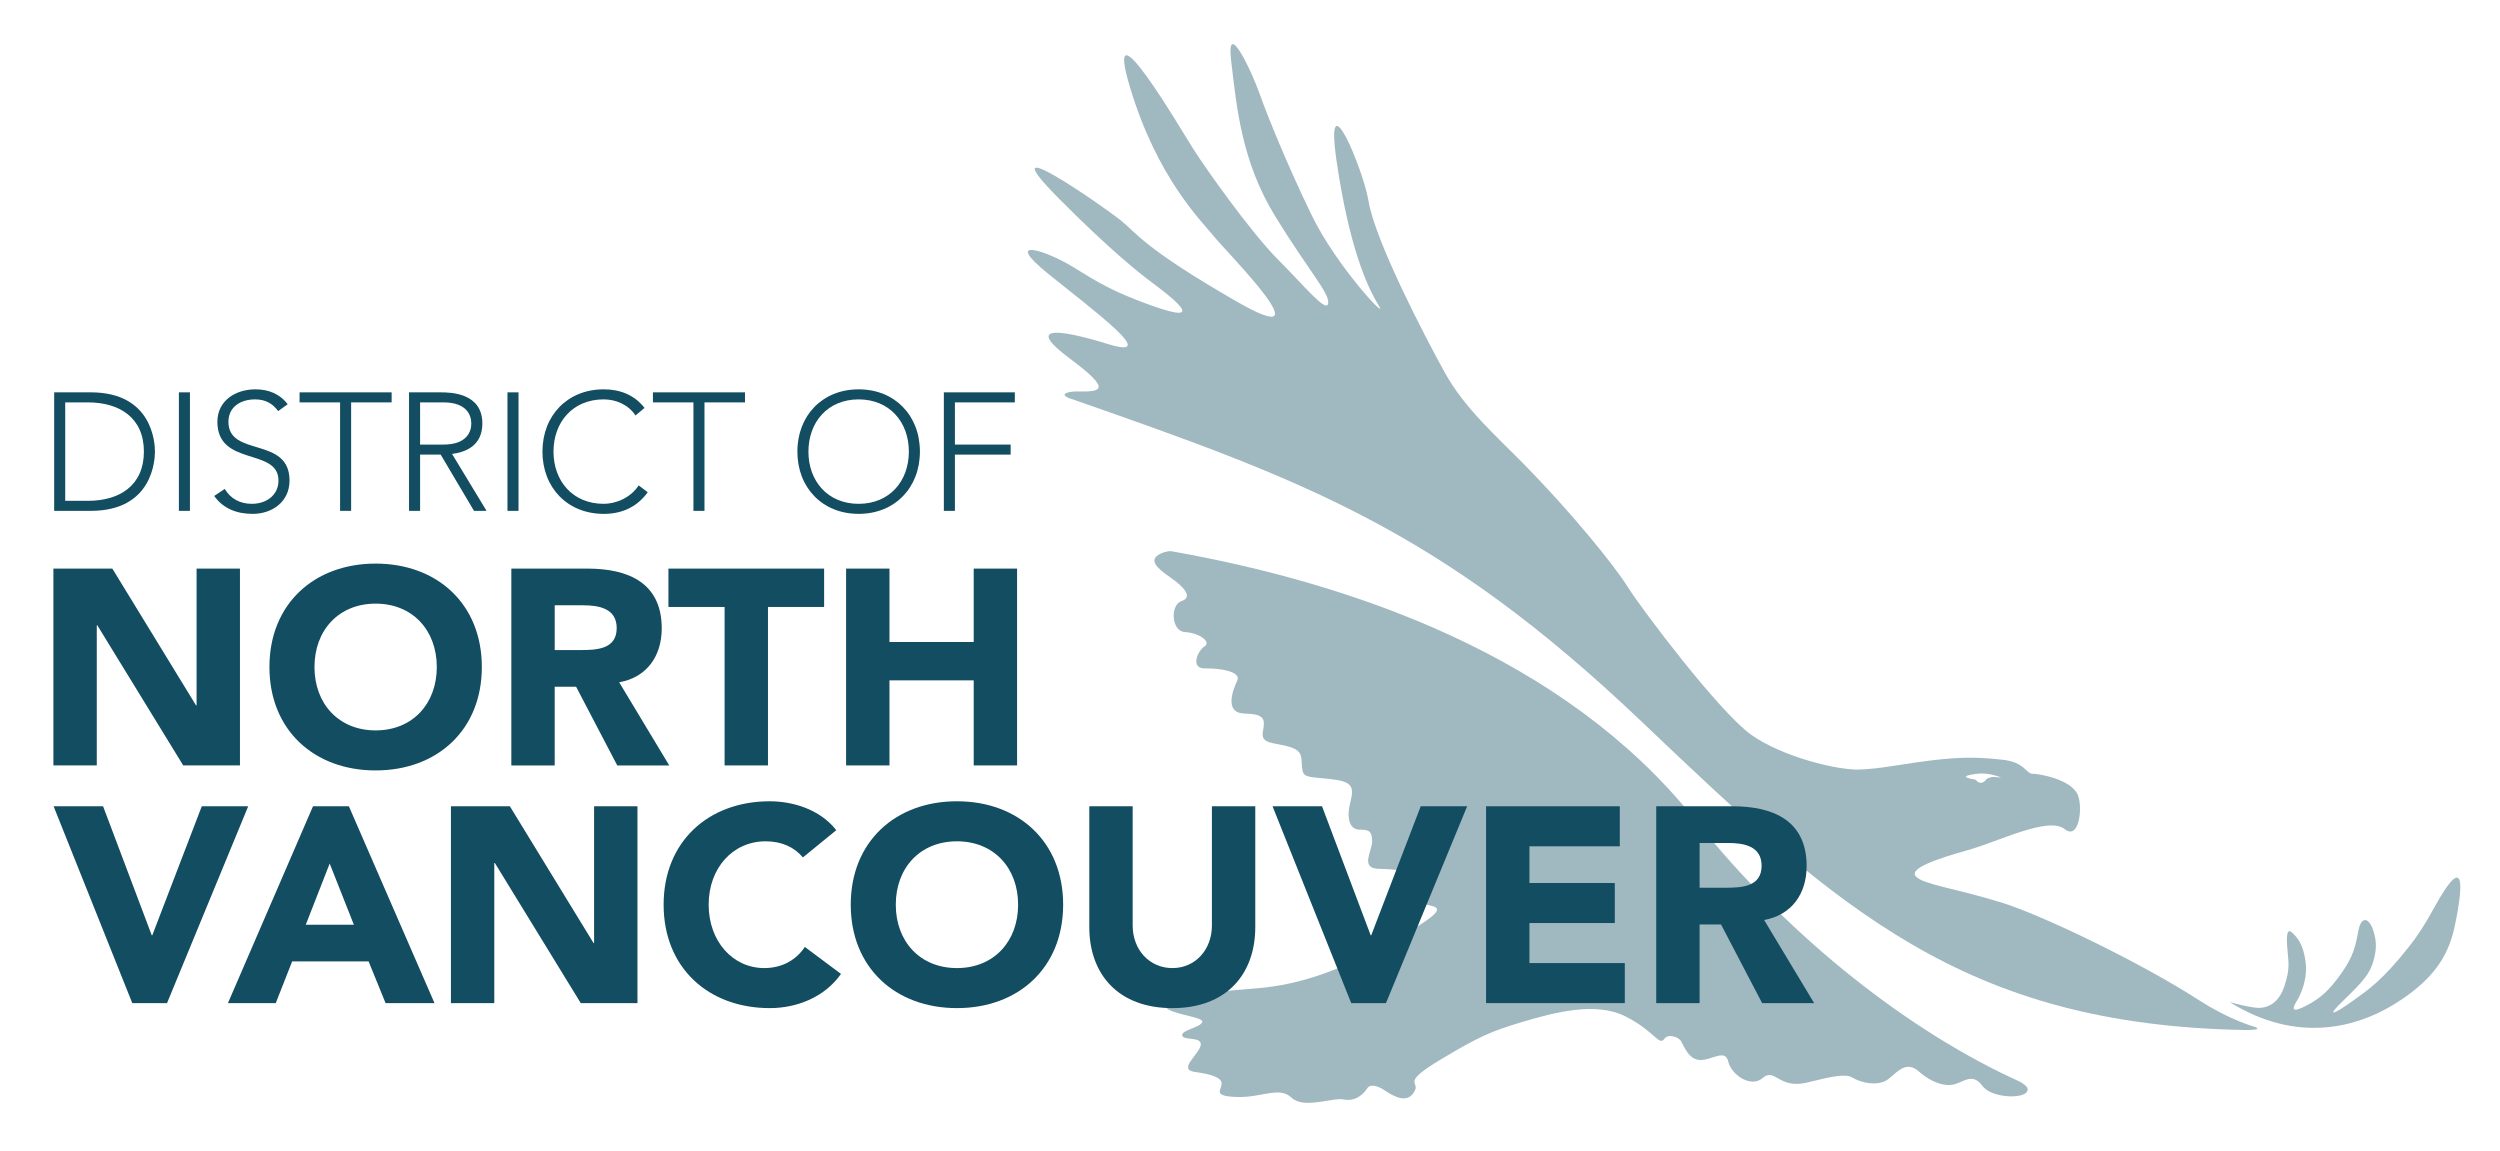
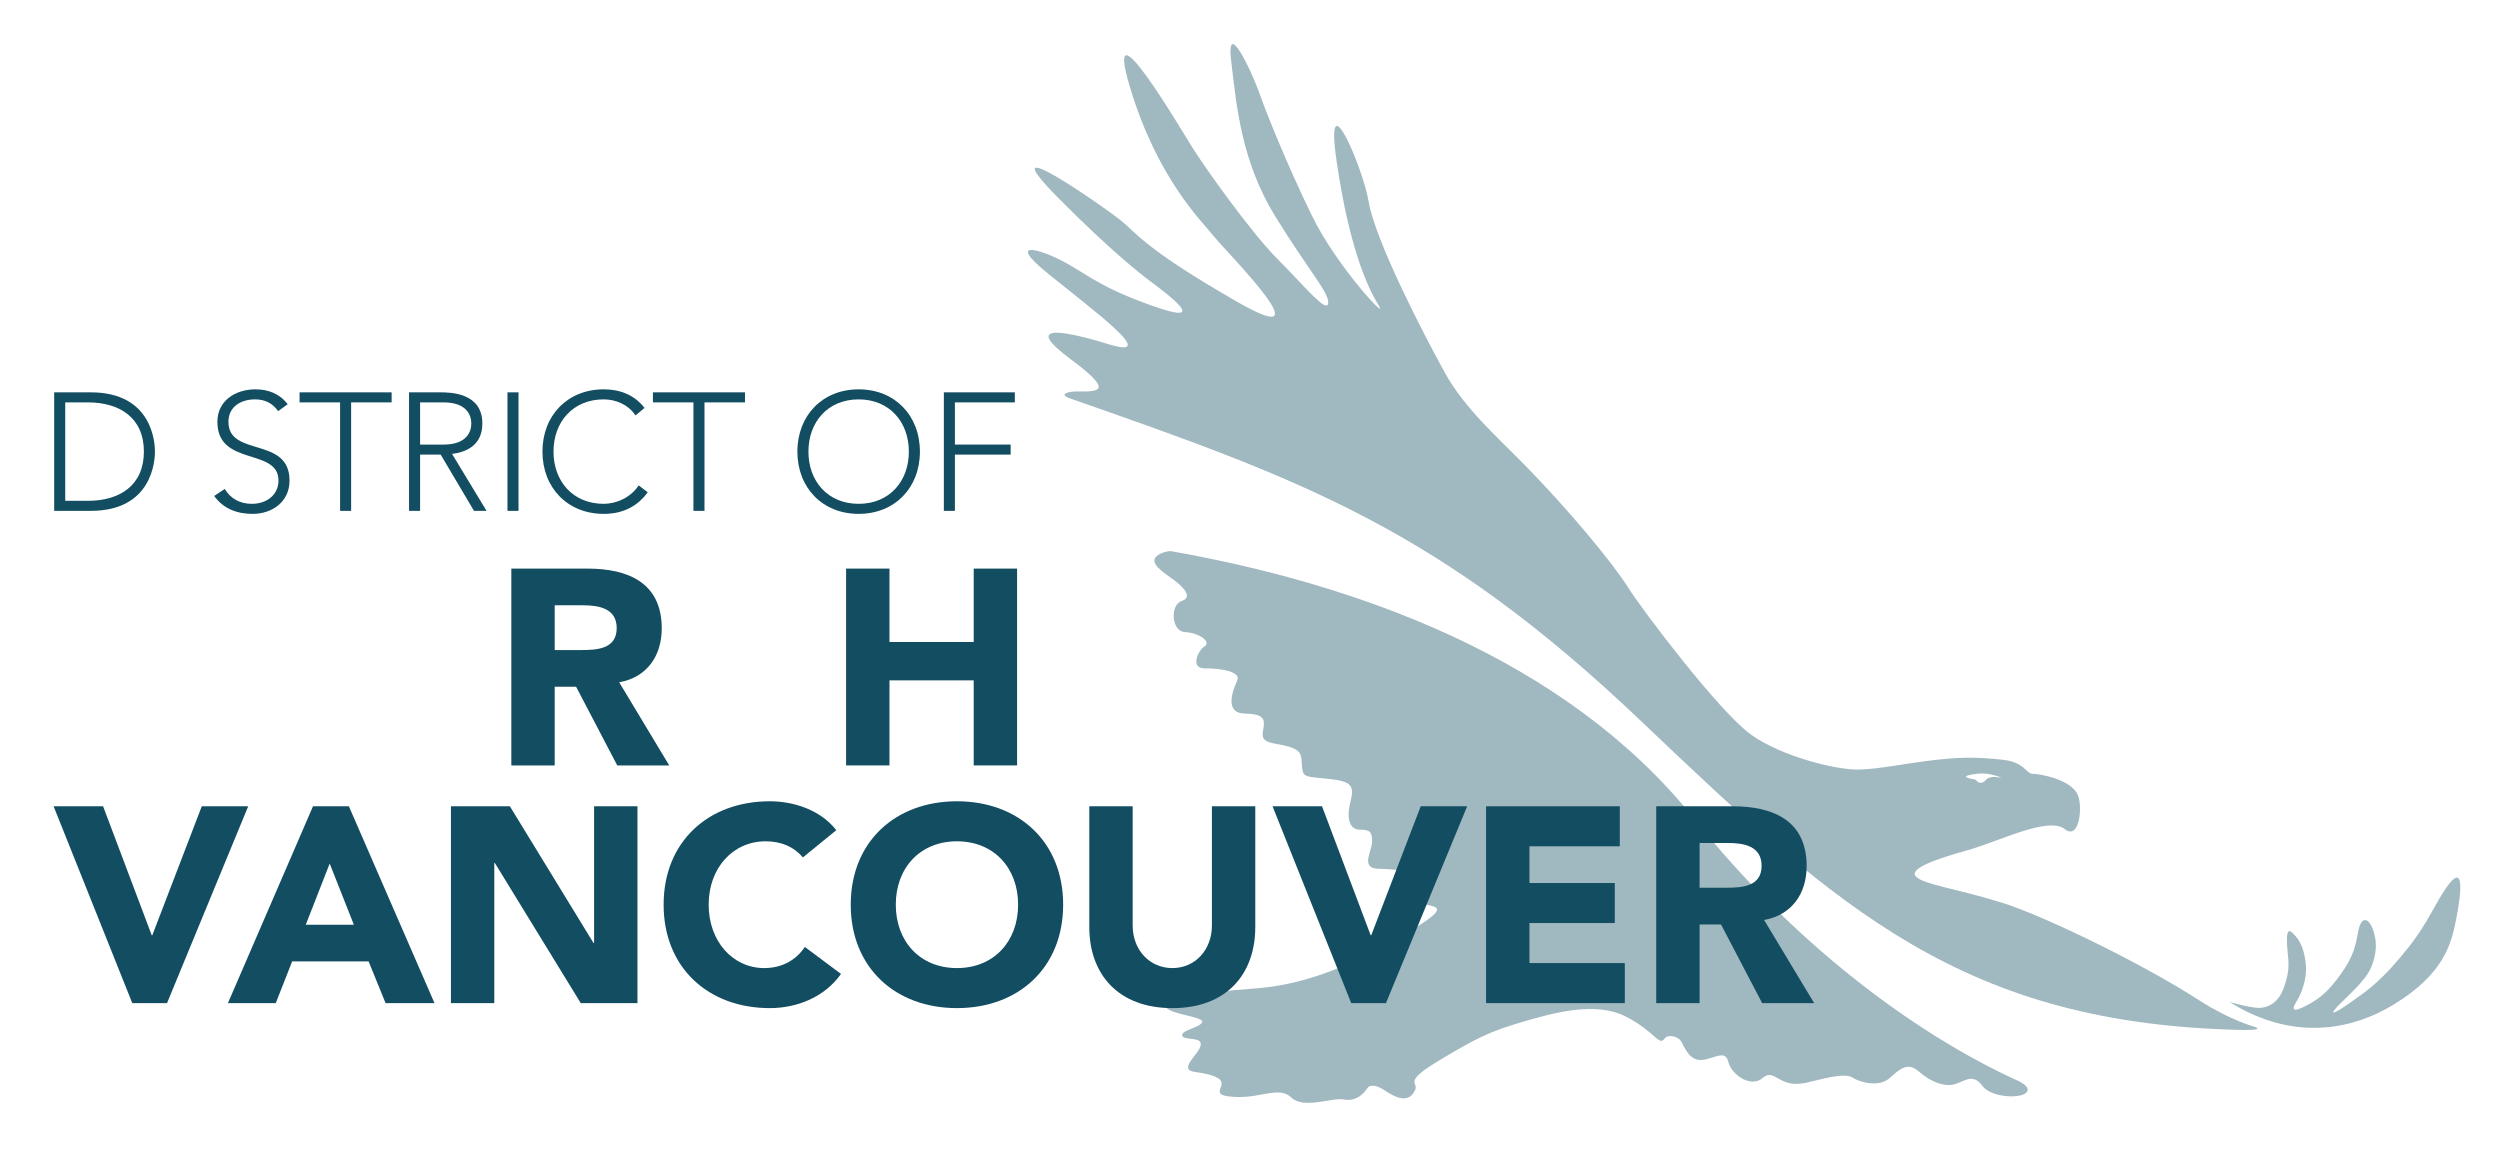
<svg xmlns="http://www.w3.org/2000/svg" x="0px" y="0px" width="580px" height="267px" viewBox="-12.389 -10.24 580 267" xml:space="preserve">
  <defs />
  <g>
    <g opacity="0.4">
      <g>
        <path fill="#124d61" d="M504.884,222.234c15.576,9.722,29.366,5.874,38.003,0.621c11.62-7.068,13.397-13.953,14.537-19.74     c0.892-4.548,3.208-17.867-5.151-2.648c-2.382,4.339-4.037,6.736-5.814,8.979c-6.213,7.835-9.433,9.964-12.887,12.436     c-5.025,3.591-6.284,3.822-2.273-0.021c4.737-4.537,6.064-6.332,6.851-8.829c0.971-3.08,0.711-5.105,0.239-6.808     c-1.049-3.781-2.967-3.997-3.605-0.649c-0.652,3.405-1.075,5.937-3.992,10.011c-2.852,3.982-4.732,5.708-8.098,7.468     c-3.369,1.763-3.508,0.949-2.113-1.27c0.817-1.305,2.277-4.763,1.995-8.074c-0.436-5.092-2.266-6.647-3.061-7.463     c-1.227-1.258-1.55,0.184-1.227,3.705c0.32,3.523,0.562,4.714-0.675,8.528c-1.238,3.816-3.564,4.929-5.52,5.097     C510.135,223.745,504.884,222.234,504.884,222.234" />
        <path fill="#124d61" d="M497.882,221.865c-14.074-9.058-36.768-19.88-45.845-22.685c-11.09-3.428-17.938-4.143-19.883-6.02     c-1.949-1.879,4.994-4.218,12.007-6.173c7.081-1.973,18.67-7.9,22.458-4.876c3.368,2.69,4.238-5.039,3.047-7.919     c-1.502-3.634-9.024-4.938-10.513-4.916c-1.486,0.03-1.748-2.732-7.073-3.272c-5.328-0.544-8.735-0.697-15.526,0.067     c-6.793,0.764-12.937,2.145-17.827,2.234c-4.887,0.087-17.495-2.882-24.819-8.066c-7.326-5.184-25.411-29.102-28.694-34.358     c-3.286-5.256-13.362-17.531-23.905-28.28c-6.534-6.661-13.853-13.026-18.474-21.351c-4.622-8.325-16.247-30.712-17.734-39.875     c-1.176-7.246-10.311-29.161-7.397-9.224c2.913,19.94,7.12,29.22,9.749,33.43c2.627,4.203-9.732-8.971-15.476-20.779     c-5.745-11.806-10.419-23.419-12.213-28.49C277.968,6.24,272-6.413,273.25,3.986c1.253,10.398,2.332,23.138,10.221,35.969     c7.888,12.832,12.656,17.848,12.273,20.196c-0.384,2.344-5.602-4.152-11.668-10.213c-6.065-6.056-16.537-20.753-19.604-25.591     c-3.065-4.837-21.06-35.56-14.721-14.408c6.335,21.152,16.508,30.964,19.557,34.739c3.043,3.771,26.653,27.378,5.159,15.007     c-21.488-12.373-23.038-15.747-26.924-18.869c-3.883-3.119-31.634-22.453-14.125-4.849     c11.884,11.948,18.659,17.236,20.972,18.975c4.07,3.059,14.745,10.935-0.11,5.531c-8.639-3.142-11.79-5.104-17.813-8.824     c-6.021-3.716-16.503-7.143-5.714,1.595c10.792,8.734,26.312,20.154,13.908,16.337c-12.404-3.815-18.884-4.1-8.872,3.348     c9.981,7.425,7.363,7.759,1.617,7.651c-1.419-0.028-4.296,0.452-1.861,1.51c54.395,18.977,85.997,30.415,132.884,75.05     c45.927,43.715,74.846,70.432,140.126,71.585c4.668,0,2.06-0.768,2.06-0.768S505.107,226.514,497.882,221.865 M445.019,169.458     c2.854-0.529,4.705-0.127,6.957,0.711c0,0-1.57-0.175-1.91-0.169c-0.342,0.004-1.431,0.297-1.562,0.506     c-0.13,0.203-0.731,0.966-1.547,0.846c-0.822-0.122-0.56-0.671-1.381-0.794C444.754,170.435,442.167,169.986,445.019,169.458" />
        <path fill="#124d61" d="M380.784,179.857c-30.207-37.912-79.65-54.839-121.584-62.24c0,0-1.106,0-2.361,0.604     c-2.991,1.442-0.739,3.411,2.277,5.488c3.014,2.07,5.398,4.578,2.652,5.479c-2.749,0.898-2.426,7.062,0.768,7.218     c3.194,0.153,6.205,2.227,4.522,3.315c-1.678,1.097-3.304,5.167,0.095,5.106c3.401-0.06,8.522,0.699,7.496,2.844     c-1.024,2.14-3.055,7.497,1.627,7.625c4.681,0.128,4.912,1.188,4.327,4.176c-0.582,2.985,2.598,2.505,6.022,3.509     c3.416,0.999,2.809,2.498,3.062,4.833c0.253,2.334,0.886,2.109,6.215,2.653c5.328,0.541,5.981,1.595,4.989,5.438     c-0.992,3.846-0.102,6.385,2.243,6.344c2.339-0.043,2.776,0.585,2.812,2.713c0.04,2.124-2.859,6.219,1.396,6.354     c4.251,0.139,7.657,0.283,7.701,2.626c0.038,2.334-1.223,4.312,3.501,5.677c2.137,0.616,5.542,0.542-3.298,5.803     c-8.838,5.265-21.253,12.509-36.117,13.628c-14.872,1.116-22.072,2.738-20.979,4.417c1.094,1.681,8.974,2.179,8.36,3.465     c-0.613,1.287-4.86,1.788-4.625,3.061c0.235,1.27,4.681,0.128,4.292,2.264c-0.384,2.138-5.422,5.625-1.373,6.189     c4.05,0.568,6.405,1.373,6.218,2.868c-0.186,1.489-2.014,2.768,3.574,2.947c5.763,0.187,9.829-2.552,12.645,0.159     c2.815,2.712,9.454-0.104,12.133,0.42c3.158,0.617,4.964-1.851,5.48-2.65c0.488-0.755,1.898-0.886,4.051,0.568     c2.151,1.444,5.48,3.312,7.017-0.128c0.867-1.944-3.193-1.627,6.034-7.128c8.538-5.088,11.309-6.422,18.824-8.649     c7.63-2.261,17.107-4.763,23.974-1.271c6.865,3.49,7.734,6.979,9.021,5.152c0.823-1.166,3.187-0.477,3.84,0.572     c0.661,1.052,1.782,4.43,4.548,4.381c2.762-0.051,5.691-2.599,6.386,0.312c0.783,3.287,5.377,6.134,7.94,3.896     c2.903-2.531,3.695,2.442,10.016,1.096c3.093-0.66,8.891-2.498,10.826-1.262c1.936,1.244,6.208,2.233,8.516,0.273     c2.306-1.956,4.18-4.114,6.987-1.616c2.811,2.504,6.18,3.669,8.559,2.824c2.409-0.854,4.035-2.375,6.213,0.562     c2.18,2.941,10.87,3.108,10.399,0.565c-0.154-0.83-1.978-1.716-1.978-1.716C431.278,229.417,403.207,208,380.784,179.857" />
      </g>
    </g>
  </g>
  <g>
    <path fill="#124d61" d="M0.181,80.785h8.504c14.291,0,14.874,11.727,14.874,13.747s-0.583,13.747-14.874,13.747H0.181V80.785z    M2.744,105.949h5.281c7.301,0,12.971-3.534,12.971-11.417s-5.67-11.417-12.971-11.417H2.744V105.949z" />
-     <rect x="29.113" y="80.785" fill="#124d61" width="2.563" height="27.494" />
    <path fill="#124d61" d="M39.753,103.191c1.359,2.292,3.573,3.457,6.291,3.457c3.456,0,6.174-2.098,6.174-5.398   c0-7.689-14.174-3.185-14.174-13.631c0-4.893,4.194-7.534,8.815-7.534c2.991,0,5.631,1.01,7.495,3.457l-2.213,1.591   c-1.282-1.786-2.991-2.718-5.359-2.718c-3.301,0-6.175,1.709-6.175,5.204c0,8.272,14.174,3.301,14.174,13.631   c0,4.97-4.077,7.728-8.543,7.728c-3.611,0-6.796-1.165-8.932-4.156L39.753,103.191z" />
    <polygon fill="#124d61" points="66.51,83.115 57.112,83.115 57.112,80.785 78.471,80.785 78.471,83.115 69.073,83.115    69.073,108.279 66.51,108.279  " />
    <path fill="#124d61" d="M82.51,80.785h7.223c2.174,0,9.786,0,9.786,7.223c0,5.242-4,6.679-7.029,7.067l8,13.204h-2.913   l-7.728-13.048h-4.776v13.048H82.51V80.785z M85.073,92.901h5.437c5.397,0,6.446-2.99,6.446-4.893s-1.049-4.893-6.446-4.893h-5.437   V92.901z" />
    <rect x="105.344" y="80.785" fill="#124d61" width="2.563" height="27.494" />
    <path fill="#124d61" d="M137.886,103.968c-2.602,3.572-6.174,5.01-10.213,5.01c-8.388,0-14.213-6.058-14.213-14.447   c0-8.388,5.825-14.446,14.213-14.446c3.728,0,7.067,1.243,9.475,4.311l-2.097,1.747c-1.708-2.563-4.621-3.728-7.378-3.728   c-7.184,0-11.65,5.282-11.65,12.116c0,6.835,4.466,12.117,11.65,12.117c2.757,0,6.174-1.321,8.116-4.272L137.886,103.968z" />
    <polygon fill="#124d61" points="148.488,83.115 139.09,83.115 139.09,80.785 160.449,80.785 160.449,83.115 151.051,83.115    151.051,108.279 148.488,108.279  " />
    <path fill="#124d61" d="M186.817,80.086c8.388,0,14.213,6.058,14.213,14.446c0,8.388-5.825,14.446-14.213,14.446   c-8.388,0-14.213-6.058-14.213-14.446C172.604,86.144,178.43,80.086,186.817,80.086 M186.817,106.648   c7.184,0,11.65-5.282,11.65-12.116c0-6.835-4.466-12.116-11.65-12.116c-7.185,0-11.65,5.281-11.65,12.116   C175.167,101.366,179.632,106.648,186.817,106.648" />
    <polygon fill="#124d61" points="206.584,80.785 223.05,80.785 223.05,83.115 209.147,83.115 209.147,92.901 222.08,92.901    222.08,95.23 209.147,95.23 209.147,108.279 206.584,108.279  " />
-     <polygon fill="#124d61" points="0,121.675 13.674,121.675 33.088,153.409 33.217,153.409 33.217,121.675 43.279,121.675    43.279,167.34 30.121,167.34 10.191,134.833 10.062,134.833 10.062,167.34 0,167.34  " />
-     <path fill="#124d61" d="M74.759,120.514c14.254,0,24.639,9.353,24.639,23.993c0,14.642-10.385,23.994-24.639,23.994   c-14.254,0-24.639-9.353-24.639-23.994C50.121,129.867,60.505,120.514,74.759,120.514 M74.759,159.213   c8.578,0,14.19-6.191,14.19-14.706c0-8.514-5.612-14.705-14.19-14.705c-8.578,0-14.19,6.191-14.19,14.705   C60.569,153.022,66.182,159.213,74.759,159.213" />
    <path fill="#124d61" d="M106.24,121.676h17.673c9.352,0,17.221,3.224,17.221,13.867c0,6.385-3.418,11.352-9.868,12.513   l11.61,19.285h-12.062l-9.545-18.253h-4.967v18.253H106.24V121.676z M116.302,140.574h5.934c3.676,0,8.449-0.13,8.449-5.096   c0-4.579-4.128-5.289-7.804-5.289h-6.579V140.574z" />
-     <polygon fill="#124d61" points="155.716,130.576 142.688,130.576 142.688,121.676 178.807,121.676 178.807,130.576    165.778,130.576 165.778,167.34 155.716,167.34  " />
    <polygon fill="#124d61" points="183.906,121.675 193.968,121.675 193.968,138.703 213.511,138.703 213.511,121.675    223.573,121.675 223.573,167.34 213.511,167.34 213.511,147.604 193.968,147.604 193.968,167.34 183.906,167.34  " />
    <polygon fill="#124d61" points="0.046,176.816 11.527,176.816 22.814,206.744 22.943,206.744 34.424,176.816 45.195,176.816    26.361,222.481 18.299,222.481  " />
    <path fill="#124d61" d="M60.228,176.816h8.321l19.865,45.665H77.062l-3.934-9.675H55.391l-3.806,9.675H40.492L60.228,176.816z    M64.098,190.102l-5.547,14.19h11.158L64.098,190.102z" />
    <polygon fill="#124d61" points="92.225,176.816 105.899,176.816 125.313,208.549 125.442,208.549 125.442,176.816 135.504,176.816    135.504,222.481 122.346,222.481 102.416,189.973 102.287,189.973 102.287,222.481 92.225,222.481  " />
    <path fill="#124d61" d="M173.886,188.683c-2-2.386-4.902-3.74-8.643-3.74c-7.61,0-13.222,6.191-13.222,14.705   s5.612,14.706,12.9,14.706c4.063,0,7.353-1.806,9.417-4.901l8.384,6.256c-3.805,5.418-10.255,7.934-16.511,7.934   c-14.255,0-24.639-9.353-24.639-23.994c0-14.641,10.384-23.993,24.639-23.993c5.095,0,11.545,1.741,15.415,6.708L173.886,188.683z" />
    <path fill="#124d61" d="M209.623,175.655c14.254,0,24.639,9.353,24.639,23.993c0,14.642-10.385,23.994-24.639,23.994   s-24.639-9.353-24.639-23.994C184.984,185.007,195.369,175.655,209.623,175.655 M209.623,214.354c8.578,0,14.19-6.191,14.19-14.706   c0-8.514-5.612-14.705-14.19-14.705s-14.19,6.191-14.19,14.705C195.433,208.163,201.045,214.354,209.623,214.354" />
    <path fill="#124d61" d="M278.835,204.873c0,10.771-6.579,18.771-19.221,18.771c-12.706,0-19.284-7.999-19.284-18.771v-28.057   h10.061v27.67c0,5.611,3.871,9.868,9.223,9.868c5.289,0,9.159-4.257,9.159-9.868v-27.67h10.062V204.873z" />
    <polygon fill="#124d61" points="282.84,176.816 294.32,176.816 305.609,206.744 305.737,206.744 317.218,176.816 327.989,176.816    309.155,222.481 301.093,222.481  " />
    <polygon fill="#124d61" points="332.38,176.816 363.403,176.816 363.403,186.104 342.442,186.104 342.442,194.618 362.242,194.618    362.242,203.905 342.442,203.905 342.442,213.193 364.565,213.193 364.565,222.481 332.38,222.481  " />
    <path fill="#124d61" d="M371.856,176.816h17.673c9.354,0,17.223,3.225,17.223,13.867c0,6.386-3.42,11.352-9.868,12.513   l11.608,19.285h-12.061l-9.546-18.253h-4.966v18.253h-10.063V176.816z M381.919,195.714h5.934c3.676,0,8.449-0.13,8.449-5.096   c0-4.579-4.128-5.289-7.806-5.289h-6.577V195.714z" />
  </g>
</svg>